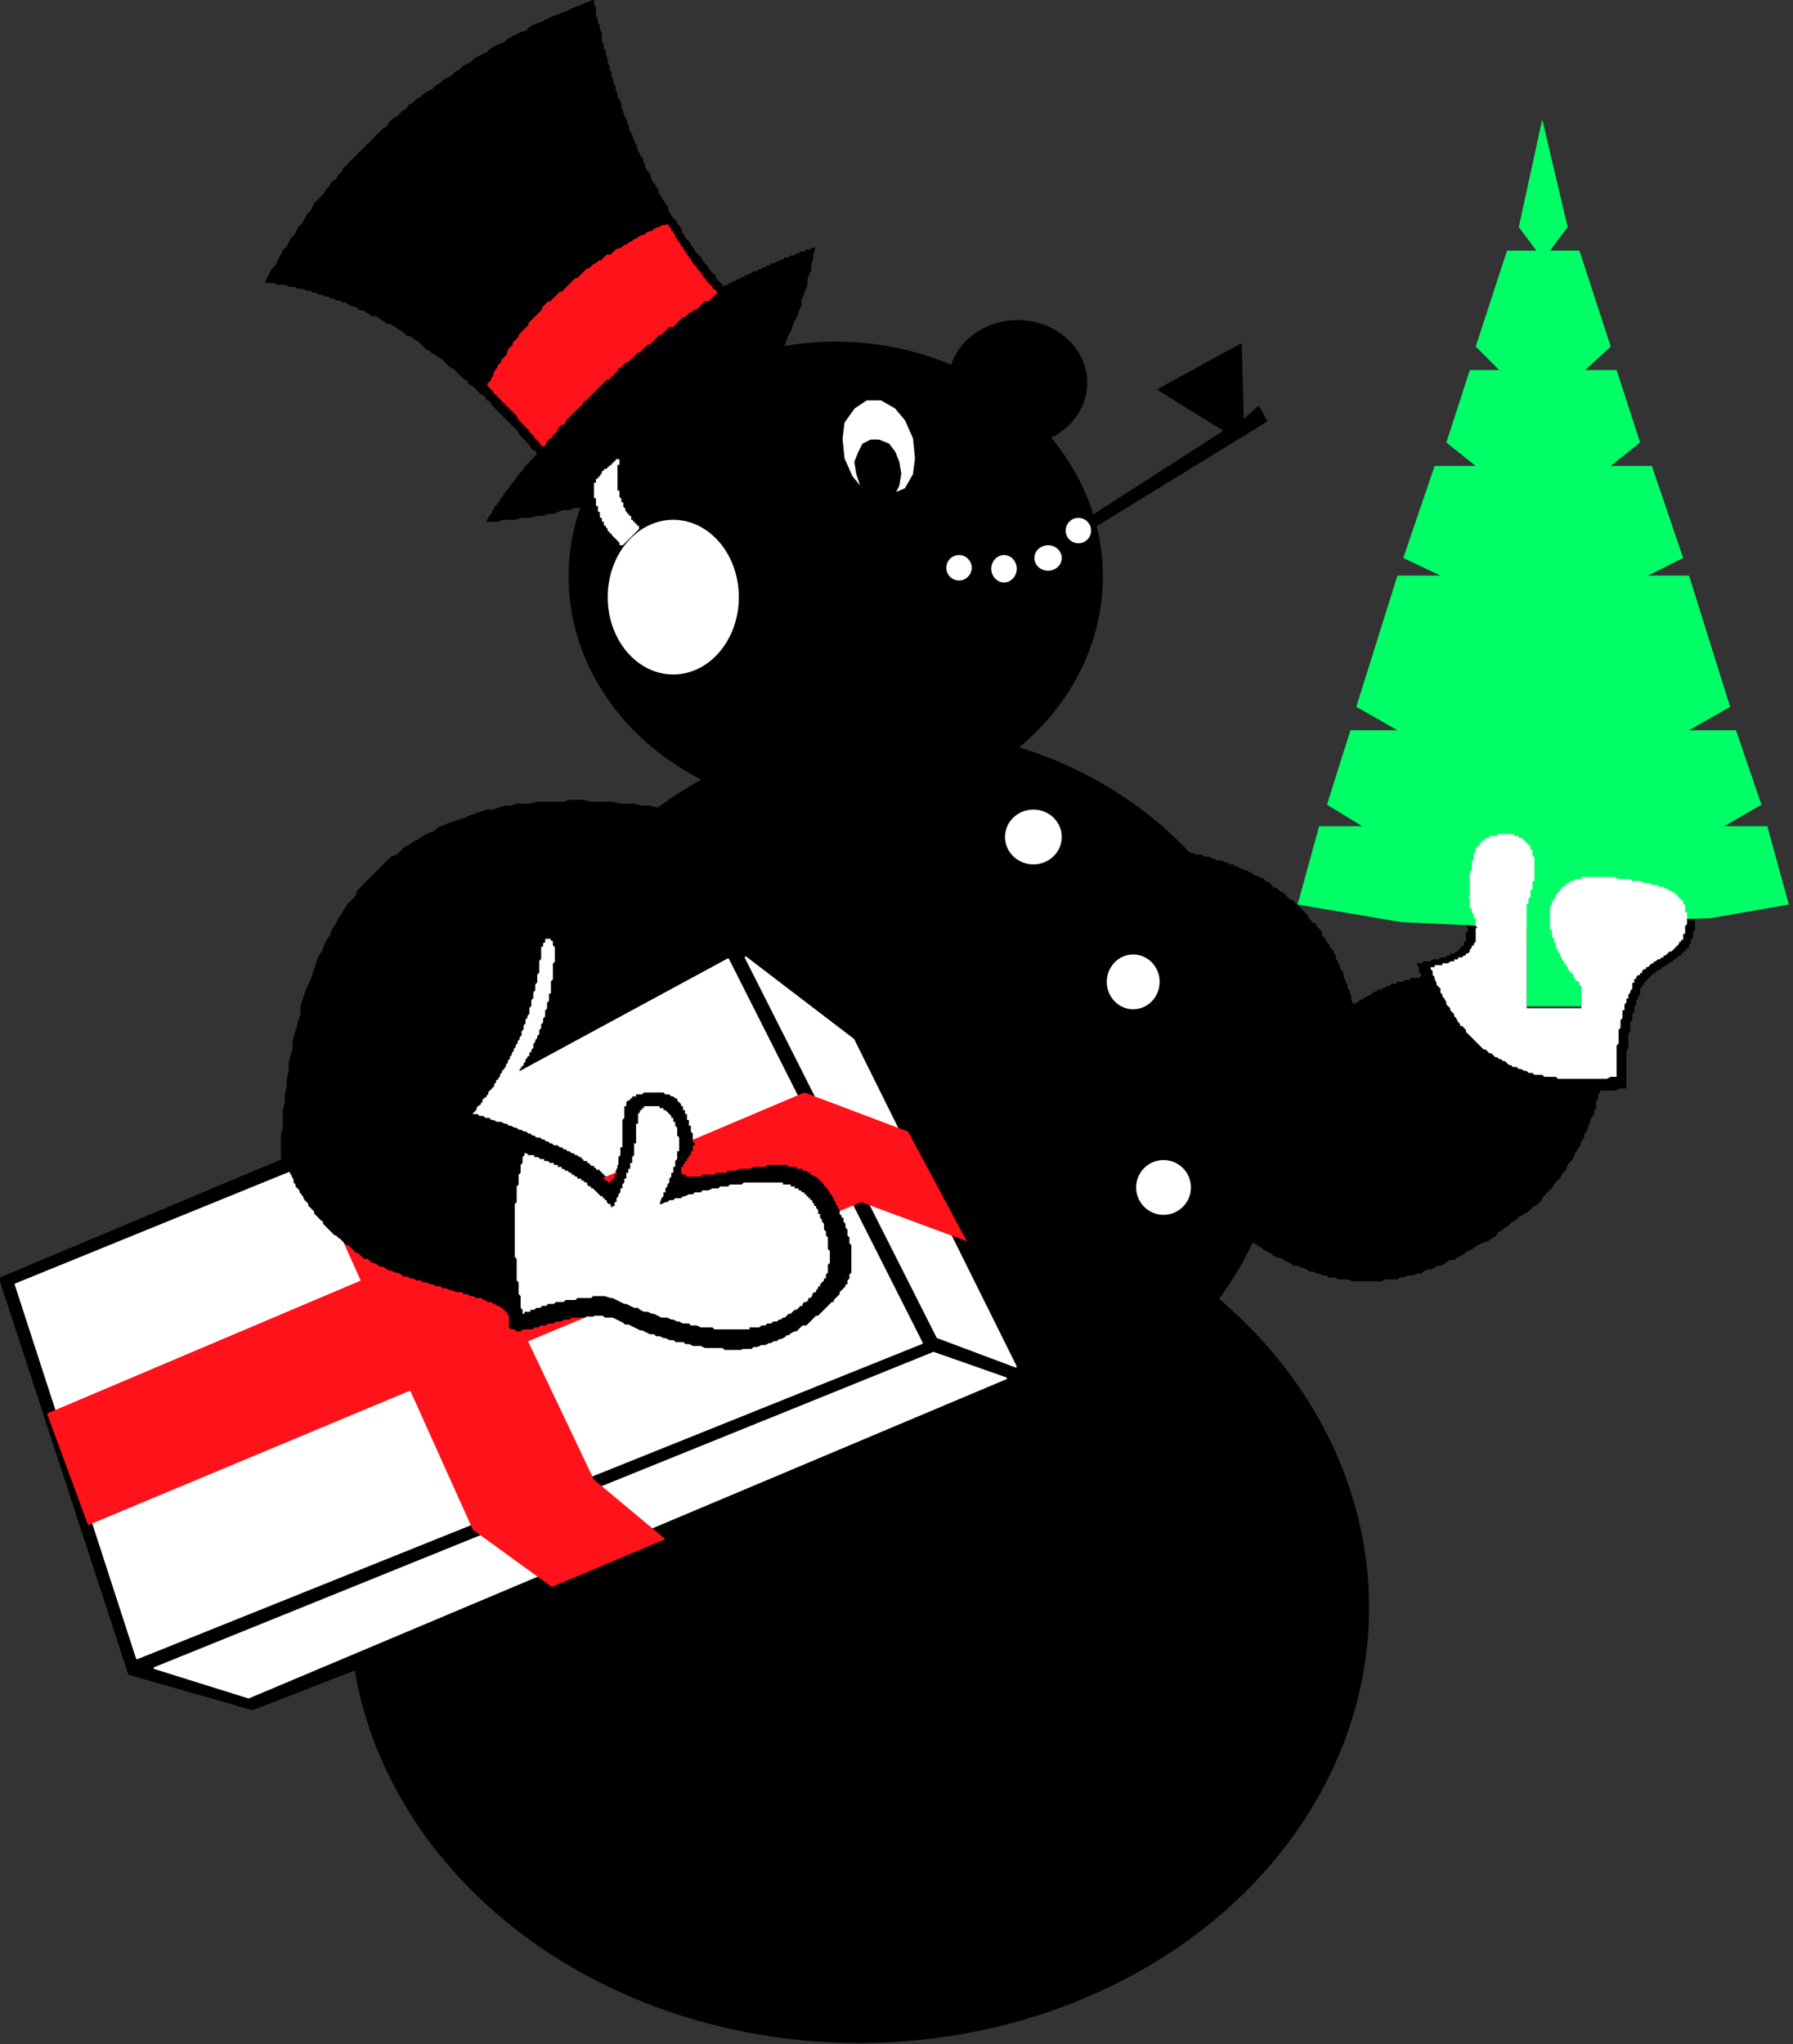
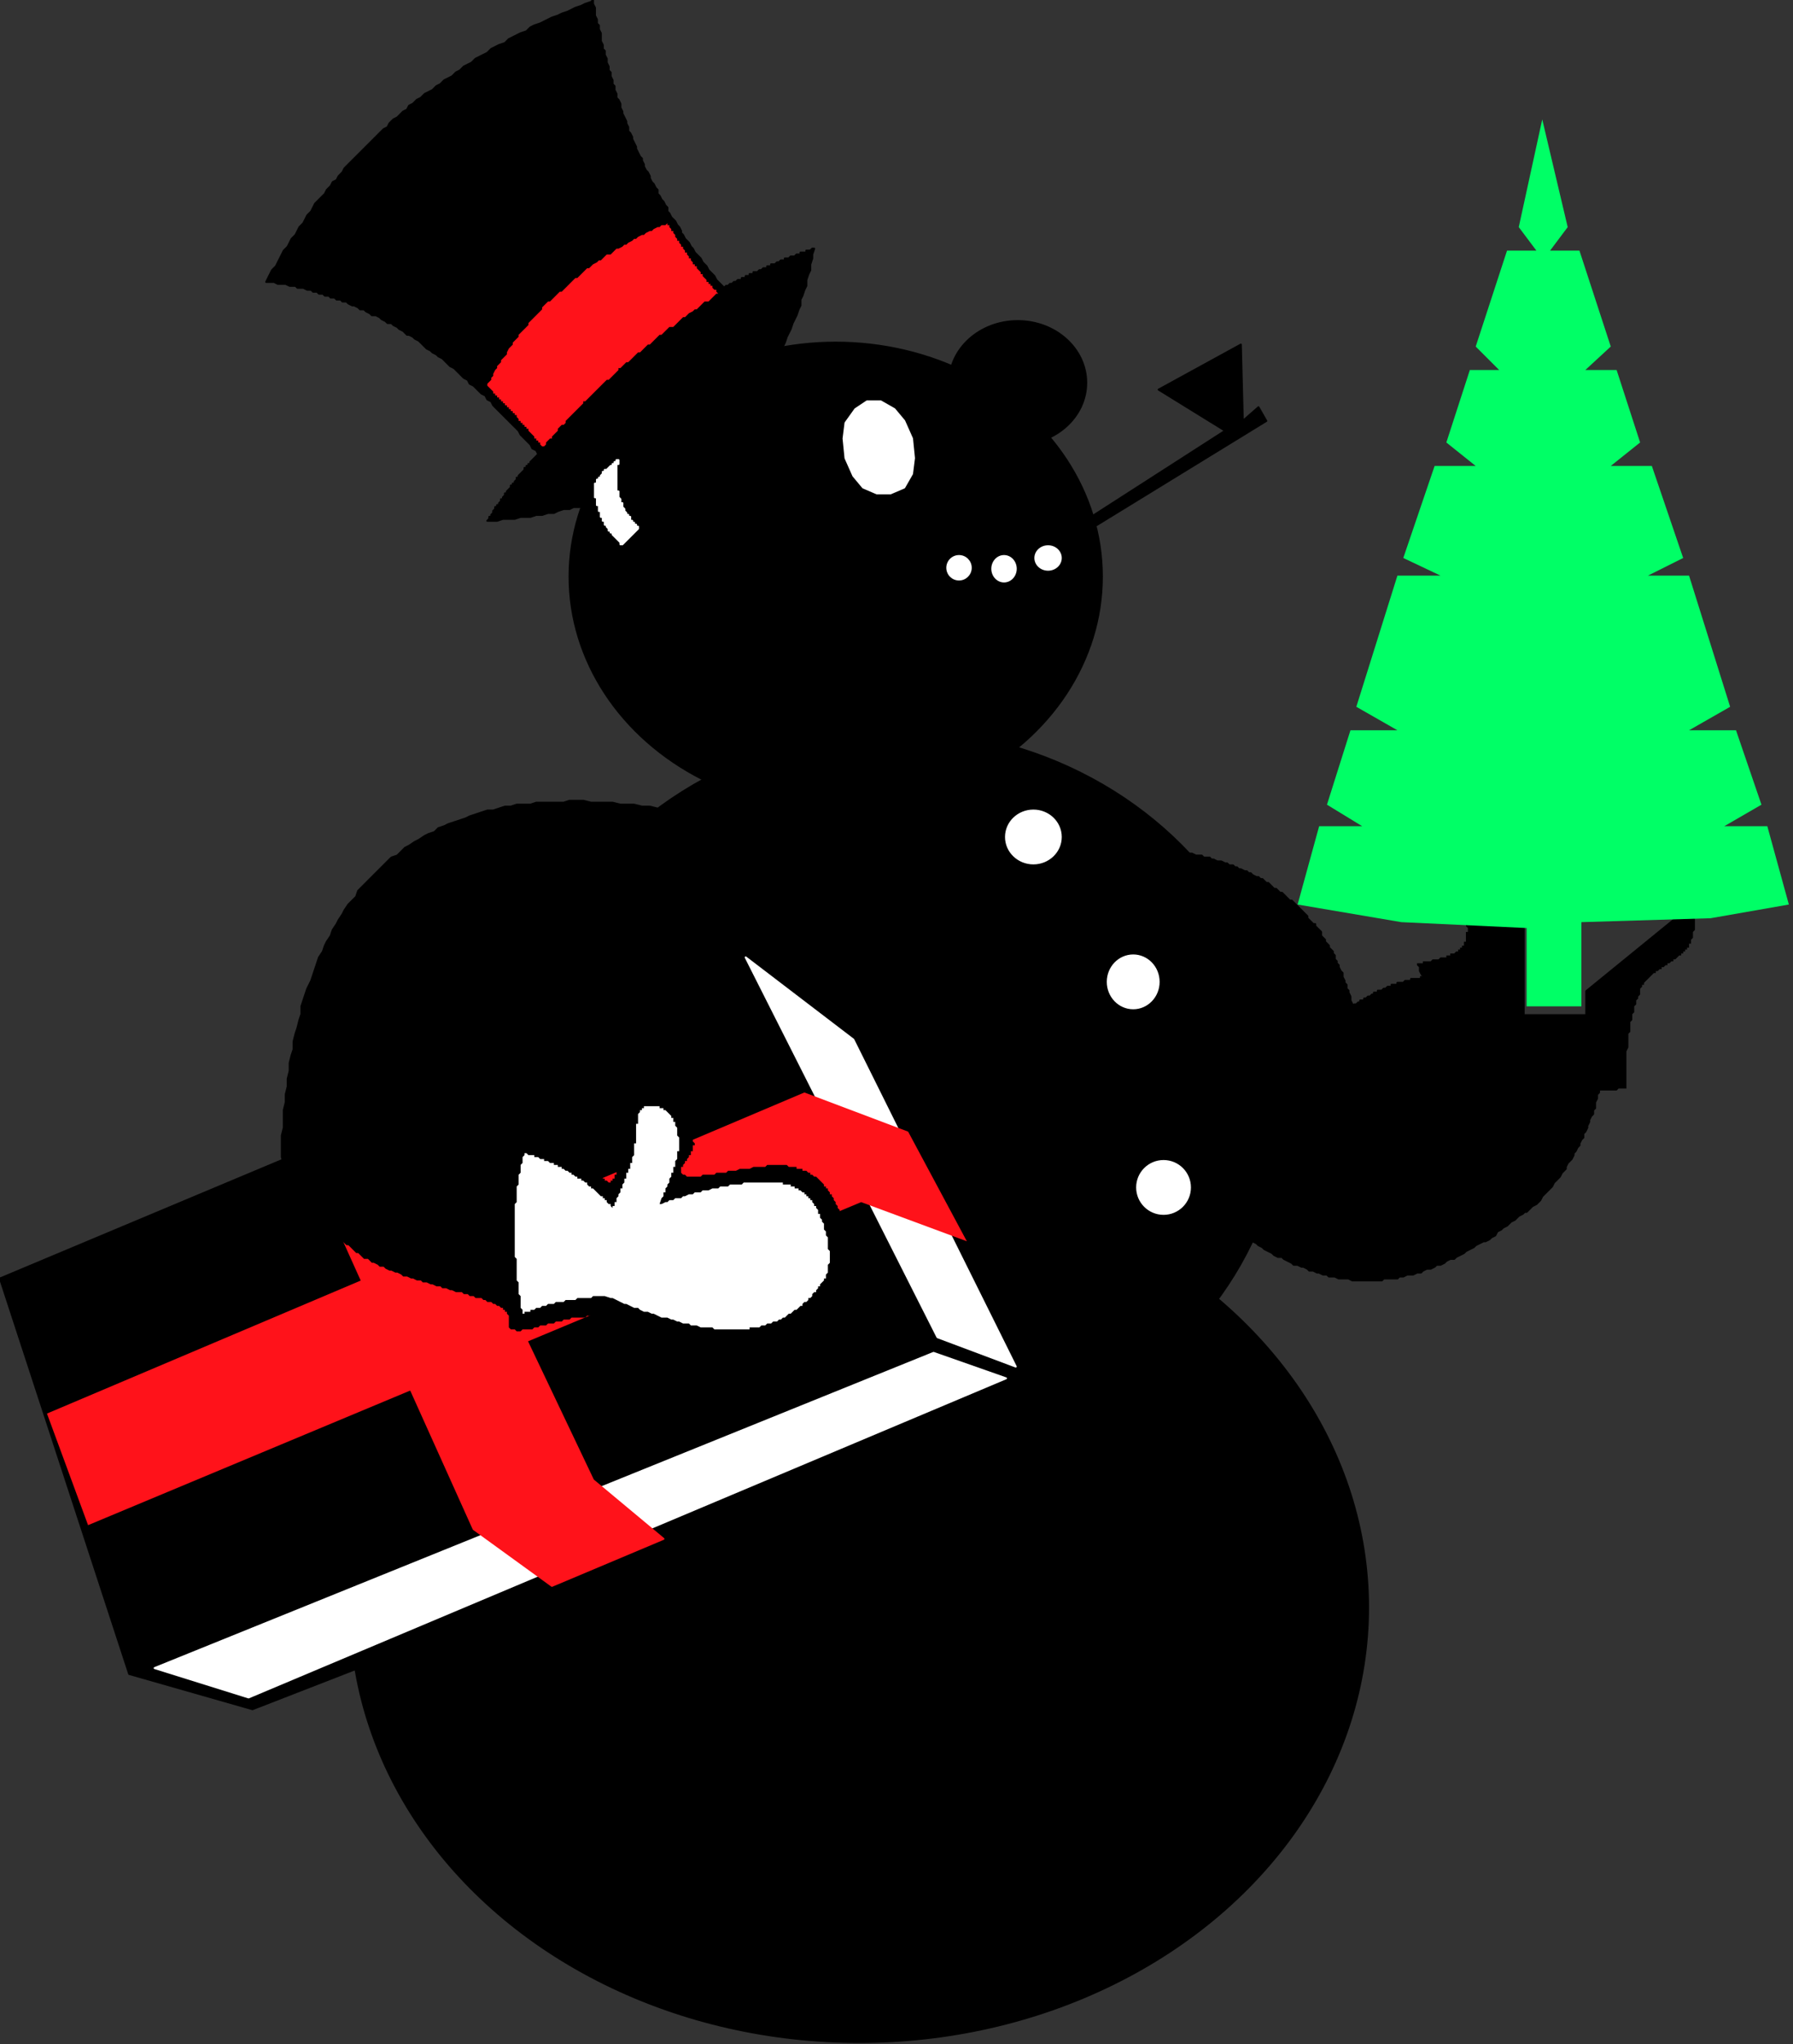
<svg xmlns="http://www.w3.org/2000/svg" xmlns:ns1="http://sodipodi.sourceforge.net/DTD/sodipodi-0.dtd" xmlns:ns2="http://www.inkscape.org/namespaces/inkscape" version="1.0" width="77.58mm" height="88.42mm" id="svg67" ns1:docname="XMAS032.WMF">
  <rect width="100%" height="100%" fill="#333333" stroke="none" />
  <ns1:namedview pagecolor="#ffffff" bordercolor="#666666" borderopacity="1" objecttolerance="10" gridtolerance="10" guidetolerance="10" ns2:pageopacity="0" ns2:pageshadow="2" ns2:window-width="640" ns2:window-height="480" id="namedview69" />
  <defs id="defs3">
    <pattern id="WMFhbasepattern" patternUnits="userSpaceOnUse" width="6" height="6" x="0" y="0" />
  </defs>
  <path style="fill:#000000;fill-rule:evenodd;fill-opacity:1;stroke:#000000;stroke-width:0.32px;stroke-linecap:round;stroke-linejoin:round;stroke-miterlimit:4;stroke-dasharray:none;stroke-opacity:1;" d="  M 58.572,272.696   L 41.288,279.417   L 21.124,273.656   L 0,209.003   L 85.457,173.155   L 131.546,239.409   L 58.892,272.375   L 58.572,272.696  z " id="path5" />
  <path style="fill:#000000;fill-rule:evenodd;fill-opacity:1;stroke:#000000;stroke-width:0.32px;stroke-linecap:round;stroke-linejoin:round;stroke-miterlimit:4;stroke-dasharray:none;stroke-opacity:1;" d="  M 47.369,193.319   L 95.379,168.994   L 107.541,132.187   L 106.261,131.867   L 104.981,131.867   L 103.701,131.547   L 101.46,131.547   L 100.18,131.227   L 96.659,131.227   L 95.379,130.907   L 93.138,130.907   L 92.178,131.227   L 87.697,131.227   L 86.737,131.547   L 84.497,131.547   L 83.537,131.867   L 82.576,131.867   L 80.656,132.507   L 79.696,132.507   L 77.775,133.147   L 76.815,133.467   L 76.175,133.787   L 74.255,134.427   L 73.294,134.747   L 72.654,135.067   L 71.694,135.388   L 71.054,136.028   L 70.094,136.348   L 69.454,136.668   L 68.494,137.308   L 67.853,137.628   L 66.893,138.268   L 66.253,138.588   L 64.973,139.868   L 64.013,140.189   L 62.732,141.469   L 62.412,141.789   L 61.132,143.069   L 59.852,144.349   L 58.572,145.63   L 58.252,146.59   L 56.971,147.87   L 56.331,148.83   L 56.011,149.47   L 55.371,150.431   L 55.051,151.071   L 54.411,152.031   L 54.091,152.991   L 53.451,153.951   L 53.131,154.591   L 52.81,155.552   L 52.17,156.512   L 51.53,158.432   L 50.89,160.353   L 50.25,161.633   L 49.61,163.553   L 49.29,164.513   L 49.29,165.794   L 48.97,166.754   L 48.65,168.034   L 48.33,168.994   L 48.009,170.275   L 48.009,171.555   L 47.689,172.515   L 47.369,173.795   L 47.369,175.076   L 47.049,176.356   L 47.049,177.636   L 46.729,178.916   L 46.729,180.197   L 46.409,181.477   L 46.409,184.358   L 46.089,185.638   L 46.089,189.159   L 47.369,193.319  z " id="path7" />
  <path style="fill:#000000;fill-rule:evenodd;fill-opacity:1;stroke:#000000;stroke-width:0.32px;stroke-linecap:round;stroke-linejoin:round;stroke-miterlimit:4;stroke-dasharray:none;stroke-opacity:1;" d="  M 201.64,200.681   L 202.28,201.001   L 202.6,201.321   L 203.24,201.961   L 203.88,202.281   L 204.2,202.601   L 205.481,203.241   L 205.801,203.561   L 206.441,203.882   L 206.761,204.202   L 208.041,204.842   L 208.361,205.162   L 209.001,205.482   L 209.641,205.482   L 209.962,205.802   L 211.242,206.442   L 211.562,206.762   L 212.202,206.762   L 212.842,207.082   L 213.162,207.082   L 213.802,207.402   L 214.122,207.722   L 214.762,207.722   L 215.403,208.042   L 215.723,208.042   L 216.363,208.362   L 217.003,208.362   L 217.323,208.682   L 218.283,208.682   L 218.923,209.003   L 220.524,209.003   L 221.164,209.323   L 225.965,209.323   L 226.285,209.003   L 228.525,209.003   L 228.845,208.682   L 229.485,208.682   L 230.125,208.362   L 231.086,208.362   L 231.726,208.042   L 232.366,208.042   L 232.686,207.722   L 233.326,207.402   L 233.966,207.402   L 234.606,207.082   L 234.926,206.762   L 235.567,206.762   L 236.207,206.442   L 236.527,206.122   L 237.167,205.802   L 237.807,205.802   L 238.127,205.482   L 239.407,204.842   L 239.727,204.522   L 241.008,203.882   L 241.328,203.561   L 242.608,202.921   L 242.928,202.921   L 243.568,202.601   L 243.888,202.281   L 244.528,201.961   L 244.848,201.321   L 245.489,201.001   L 245.809,200.681   L 246.449,200.361   L 247.089,199.721   L 247.729,199.401   L 248.369,198.76   L 249.009,198.44   L 249.329,198.12   L 249.649,198.12   L 250.289,197.48   L 250.61,197.16   L 251.25,196.84   L 251.89,196.2   L 252.21,195.56   L 252.85,194.92   L 253.49,194.28   L 253.81,193.959   L 254.13,193.319   L 254.77,192.679   L 255.09,192.359   L 255.41,191.719   L 256.051,191.079   L 256.051,190.759   L 256.371,190.119   L 257.011,189.479   L 257.331,188.838   L 257.331,188.518   L 257.651,188.198   L 257.971,187.558   L 258.291,187.238   L 258.291,186.918   L 258.611,186.278   L 258.931,185.958   L 258.931,185.318   L 259.251,184.998   L 259.571,184.358   L 259.571,184.037   L 259.891,183.397   L 259.891,183.077   L 260.211,182.437   L 260.531,182.117   L 260.531,181.477   L 260.852,181.157   L 260.852,180.197   L 261.172,179.557   L 261.172,178.916   L 261.492,178.596   L 261.492,178.276   L 233.326,159.713   L 232.366,159.713   L 232.366,160.033   L 230.766,160.033   L 230.766,160.353   L 229.805,160.353   L 229.485,160.673   L 228.525,160.673   L 228.525,160.993   L 227.565,160.993   L 227.565,161.313   L 226.925,161.313   L 226.605,161.633   L 226.285,161.633   L 225.965,161.953   L 225.325,161.953   L 225.325,162.273   L 224.684,162.273   L 224.684,162.593   L 224.364,162.593   L 224.044,162.913   L 223.724,162.913   L 223.404,163.233   L 223.084,163.233   L 223.084,163.553   L 222.444,163.553   L 222.444,163.873   L 222.124,163.873   L 221.804,164.193   L 221.484,164.193   L 221.484,164.513   L 221.164,164.513   L 221.164,164.193   L 220.844,163.553   L 220.844,162.913   L 220.524,162.273   L 220.524,161.953   L 220.204,161.633   L 220.204,160.993   L 219.883,160.673   L 219.883,160.353   L 219.563,159.713   L 219.563,159.072   L 219.243,158.752   L 218.923,158.112   L 218.923,157.792   L 218.603,157.472   L 218.603,157.152   L 218.283,156.832   L 218.283,156.192   L 217.963,155.872   L 217.963,155.552   L 217.323,154.912   L 217.323,154.591   L 216.683,153.951   L 216.683,153.631   L 216.043,152.991   L 216.043,152.351   L 215.403,151.711   L 215.083,151.391   L 215.083,151.071   L 214.762,151.071   L 214.122,150.431   L 213.802,150.111   L 213.802,149.791   L 213.162,149.15   L 212.522,148.51   L 211.882,147.87   L 211.242,147.23   L 210.922,147.23   L 210.282,146.59   L 209.641,145.95   L 209.321,145.95   L 208.681,145.31   L 208.361,145.31   L 207.721,144.669   L 207.401,144.349   L 207.081,144.349   L 206.441,143.709   L 206.121,143.709   L 205.801,143.389   L 205.481,143.389   L 204.84,143.069   L 204.52,142.749   L 204.2,142.749   L 203.88,142.429   L 203.56,142.429   L 202.92,142.109   L 202.6,142.109   L 202.28,141.789   L 201.96,141.789   L 201.64,141.469   L 201,141.469   L 200.68,141.149   L 200.36,141.149   L 199.719,140.829   L 199.079,140.829   L 198.439,140.509   L 198.119,140.509   L 197.799,140.189   L 196.839,140.189   L 196.519,139.868   L 195.559,139.868   L 194.919,139.548   L 194.278,139.548   L 201.64,200.681  z " id="path9" />
  <path style="fill:#000000;fill-rule:evenodd;fill-opacity:1;stroke:none;" d="  M 276.535,147.87   L 276.535,148.19   L 276.855,148.51   L 276.855,149.47   L 277.175,149.791   L 277.175,152.031   L 276.855,152.351   L 276.855,153.311   L 276.535,153.631   L 276.535,154.271   L 276.215,154.271   L 276.215,154.912   L 275.895,154.912   L 275.895,155.232   L 275.574,155.232   L 275.574,155.552   L 275.254,155.552   L 275.254,155.872   L 274.934,155.872   L 274.934,156.192   L 274.614,156.192   L 273.974,156.832   L 273.654,156.832   L 273.654,157.152   L 273.334,157.152   L 273.014,157.472   L 272.694,157.472   L 272.694,157.792   L 272.374,157.792   L 272.054,158.112   L 271.734,158.112   L 271.734,158.432   L 271.414,158.432   L 271.094,158.752   L 270.774,158.752   L 270.774,159.072   L 270.453,159.072   L 269.813,159.713   L 269.173,160.353   L 268.853,160.673   L 268.853,160.993   L 268.533,160.993   L 268.533,161.313   L 268.213,161.633   L 268.213,162.593   L 267.893,162.913   L 267.893,163.233   L 267.573,163.553   L 267.573,164.193   L 267.253,164.513   L 267.253,165.474   L 266.933,165.794   L 266.933,166.754   L 266.613,167.074   L 266.613,168.674   L 266.293,168.994   L 266.293,171.235   L 265.973,171.875   L 265.973,177.956   L 264.692,177.956   L 264.372,178.276   L 261.172,178.276   L 260.531,178.596   L 257.331,178.596   L 257.011,178.276   L 254.13,178.276   L 253.49,177.956   L 252.21,177.956   L 251.89,177.636   L 250.93,177.636   L 250.289,177.316   L 249.969,177.316   L 249.649,176.996   L 248.689,176.996   L 248.369,176.676   L 248.049,176.676   L 247.409,176.356   L 247.089,176.356   L 246.449,175.716   L 245.809,175.716   L 245.489,175.396   L 245.168,175.396   L 244.528,174.756   L 244.208,174.756   L 243.888,174.436   L 243.568,174.436   L 242.928,173.795   L 242.288,173.475   L 241.968,173.475   L 241.328,172.835   L 240.688,172.195   L 240.047,171.555   L 239.407,170.915   L 238.767,170.275   L 238.127,169.635   L 238.127,169.314   L 237.487,168.674   L 236.847,168.034   L 236.527,167.714   L 236.207,167.074   L 236.207,166.754   L 235.567,166.114   L 235.246,165.794   L 235.246,165.154   L 234.606,164.513   L 234.286,163.873   L 234.286,163.553   L 233.966,162.913   L 233.646,162.593   L 233.646,162.273   L 233.326,161.633   L 233.006,161.313   L 233.006,160.673   L 232.686,160.353   L 232.686,159.713   L 232.366,159.392   L 232.046,158.752   L 232.046,158.112   L 231.726,157.792   L 231.726,157.472   L 232.686,157.472   L 232.686,157.152   L 233.966,157.152   L 234.286,156.832   L 235.246,156.832   L 235.567,156.512   L 236.527,156.512   L 236.527,156.192   L 237.167,156.192   L 237.167,155.872   L 237.807,155.872   L 238.127,155.552   L 238.447,155.552   L 238.447,155.232   L 238.767,155.232   L 238.767,154.912   L 239.087,154.912   L 239.087,154.591   L 239.407,154.591   L 239.407,153.951   L 239.727,153.951   L 239.727,152.351   L 240.047,152.351   L 240.047,151.711   L 239.727,151.391   L 239.727,150.111   L 239.407,150.111   L 239.407,149.15   L 239.087,149.15   L 239.087,148.51   L 238.767,148.19   L 238.767,146.59   L 238.447,146.27   L 238.767,146.27   L 238.767,141.469   L 239.087,141.469   L 239.087,139.868   L 239.407,139.548   L 239.407,138.588   L 239.727,138.588   L 239.727,137.948   L 240.047,137.948   L 240.047,137.628   L 240.368,137.628   L 240.368,136.988   L 240.688,136.988   L 241.008,136.668   L 241.328,136.668   L 241.328,136.348   L 241.968,136.348   L 241.968,136.028   L 242.928,136.028   L 242.928,135.708   L 244.528,135.708   L 244.528,135.388   L 246.769,135.388   L 247.089,135.708   L 247.729,135.708   L 248.049,136.028   L 248.369,136.028   L 248.369,136.348   L 248.689,136.348   L 249.329,136.988   L 249.649,137.308   L 249.649,137.628   L 249.969,137.628   L 249.969,138.268   L 250.289,138.268   L 250.289,139.228   L 250.61,139.548   L 250.61,144.029   L 250.289,144.029   L 250.289,145.31   L 249.969,145.63   L 249.969,146.59   L 249.649,146.59   L 249.649,147.55   L 249.329,147.87   L 249.329,148.19   L 249.329,165.794   L 259.251,165.794   L 259.251,161.953   L 276.535,147.87  z " id="path11" />
  <ellipse style="fill:#000000;fill-rule:evenodd;fill-opacity:1;stroke:#000000;stroke-width:0.32px;stroke-linecap:round;stroke-linejoin:round;stroke-miterlimit:4;stroke-dasharray:none;stroke-opacity:1;" cx="140.508" cy="262.774" rx="83.216" ry="71.054" id="ellipse13" />
  <ellipse style="fill:#000000;fill-rule:evenodd;fill-opacity:1;stroke:#000000;stroke-width:0.32px;stroke-linecap:round;stroke-linejoin:round;stroke-miterlimit:4;stroke-dasharray:none;stroke-opacity:1;" cx="146.909" cy="178.756" rx="63.373" ry="59.372" id="ellipse15" />
  <ellipse style="fill:#000000;fill-rule:evenodd;fill-opacity:1;stroke:#000000;stroke-width:0.32px;stroke-linecap:round;stroke-linejoin:round;stroke-miterlimit:4;stroke-dasharray:none;stroke-opacity:1;" cx="136.667" cy="94.259" rx="43.529" ry="38.248" id="ellipse17" />
  <ellipse style="fill:#000000;fill-rule:evenodd;fill-opacity:1;stroke:#000000;stroke-width:0.32px;stroke-linecap:round;stroke-linejoin:round;stroke-miterlimit:4;stroke-dasharray:none;stroke-opacity:1;" cx="166.433" cy="62.573" rx="11.202" ry="10.082" id="ellipse19" />
  <path style="fill:#000000;fill-rule:evenodd;fill-opacity:1;stroke:#000000;stroke-width:0.32px;stroke-linecap:round;stroke-linejoin:round;stroke-miterlimit:4;stroke-dasharray:none;stroke-opacity:1;" d="  M 133.146,40.648   L 132.826,41.608   L 132.826,42.249   L 132.506,43.209   L 132.506,44.169   L 132.186,44.809   L 131.866,45.769   L 131.866,46.73   L 131.546,47.37   L 131.226,48.33   L 130.906,48.97   L 130.906,49.93   L 130.586,50.57   L 130.266,51.53   L 129.626,52.811   L 129.306,53.771   L 128.665,55.051   L 128.345,56.011   L 127.705,57.292   L 127.065,58.572   L 126.745,59.212   L 126.105,60.172   L 125.465,61.453   L 125.145,62.093   L 124.505,62.733   L 124.185,63.373   L 123.864,63.693   L 123.224,64.333   L 122.904,64.973   L 122.264,65.613   L 121.944,66.253   L 121.304,66.894   L 120.984,67.534   L 120.344,67.854   L 120.024,68.494   L 119.384,69.134   L 119.064,69.454   L 117.783,70.734   L 117.143,71.054   L 116.823,71.695   L 116.183,72.015   L 115.863,72.335   L 115.223,72.655   L 114.583,73.295   L 113.943,73.615   L 113.622,74.255   L 112.342,74.895   L 111.702,75.535   L 110.422,76.176   L 109.782,76.816   L 108.501,77.456   L 107.541,77.776   L 106.261,78.416   L 104.981,79.056   L 104.021,79.376   L 102.74,80.016   L 101.78,80.336   L 100.5,80.976   L 99.54,81.297   L 98.9,81.617   L 97.939,81.937   L 97.299,81.937   L 96.339,82.257   L 95.699,82.577   L 94.739,82.897   L 93.779,82.897   L 93.138,83.217   L 92.178,83.217   L 91.218,83.537   L 90.578,83.857   L 89.618,83.857   L 88.658,84.177   L 87.697,84.177   L 86.737,84.497   L 85.137,84.497   L 84.177,84.817   L 82.256,84.817   L 81.296,85.137   L 79.696,85.137   L 80.016,84.817   L 80.016,84.497   L 80.336,84.497   L 80.336,84.177   L 80.656,83.857   L 80.656,83.537   L 80.976,83.217   L 80.976,82.897   L 81.296,82.897   L 81.296,82.577   L 81.616,82.577   L 81.616,82.257   L 81.936,81.937   L 81.936,81.617   L 82.256,81.617   L 82.256,81.297   L 82.576,80.976   L 82.576,80.656   L 82.896,80.656   L 82.896,80.336   L 83.537,79.696   L 83.537,79.376   L 83.857,79.376   L 83.857,79.056   L 84.177,79.056   L 84.177,78.736   L 84.497,78.416   L 84.497,78.096   L 84.817,78.096   L 84.817,77.776   L 85.457,77.136   L 85.777,76.816   L 85.777,76.496   L 86.097,76.496   L 86.097,76.176   L 86.417,76.176   L 86.417,75.855   L 86.737,75.855   L 86.737,75.535   L 87.377,74.895   L 88.017,74.255   L 87.697,73.615   L 87.057,73.295   L 86.737,72.655   L 86.097,72.015   L 85.777,71.695   L 85.137,71.054   L 84.817,70.414   L 84.497,70.094   L 83.857,69.454   L 83.537,69.134   L 82.896,68.494   L 82.576,68.174   L 81.936,67.534   L 81.616,67.214   L 80.976,66.574   L 80.656,66.253   L 80.336,65.613   L 79.696,65.293   L 79.376,64.653   L 78.736,64.333   L 78.415,64.013   L 77.775,63.373   L 77.455,63.053   L 76.815,62.733   L 76.495,62.093   L 75.855,61.773   L 75.535,61.453   L 74.895,60.812   L 74.255,60.172   L 73.615,59.852   L 73.294,59.532   L 72.654,58.892   L 72.334,58.572   L 71.694,58.252   L 71.374,57.932   L 70.734,57.612   L 70.414,57.292   L 69.774,56.972   L 69.454,56.652   L 68.814,56.011   L 68.494,55.691   L 67.853,55.371   L 67.533,55.051   L 66.893,54.731   L 66.573,54.731   L 65.933,54.091   L 65.293,53.771   L 64.973,53.451   L 64.333,53.131   L 64.013,52.811   L 63.373,52.811   L 63.052,52.491   L 62.412,52.171   L 62.092,51.851   L 61.452,51.53   L 60.812,51.53   L 60.492,51.21   L 59.852,50.89   L 59.532,50.57   L 58.892,50.57   L 58.572,50.25   L 57.931,49.93   L 57.611,49.93   L 56.971,49.61   L 56.651,49.29   L 56.011,49.29   L 55.691,48.97   L 55.051,48.97   L 54.731,48.65   L 54.091,48.65   L 53.771,48.33   L 53.131,48.33   L 52.81,48.01   L 52.17,48.01   L 51.85,47.69   L 51.21,47.69   L 50.89,47.37   L 50.25,47.37   L 49.61,47.05   L 48.65,47.05   L 48.33,46.73   L 47.369,46.73   L 46.729,46.409   L 45.449,46.409   L 44.809,46.089   L 43.529,46.089   L 44.169,44.809   L 44.489,44.169   L 45.129,43.529   L 45.769,42.249   L 46.409,40.968   L 47.049,40.328   L 47.689,39.048   L 48.33,38.408   L 48.97,37.128   L 49.61,36.487   L 50.25,35.207   L 50.89,34.567   L 51.53,33.287   L 52.17,32.647   L 52.49,32.327   L 53.131,31.686   L 53.451,31.046   L 54.091,30.406   L 54.411,29.766   L 55.051,29.446   L 55.371,28.806   L 56.011,28.166   L 56.331,27.526   L 56.971,26.885   L 57.291,26.565   L 58.572,25.285   L 58.892,24.965   L 60.172,23.685   L 60.492,23.365   L 61.772,22.084   L 62.092,21.764   L 62.732,21.124   L 63.373,20.804   L 63.693,20.164   L 64.333,19.524   L 64.973,19.204   L 65.293,18.884   L 65.933,18.244   L 66.573,17.924   L 66.893,17.284   L 67.533,16.963   L 68.173,16.323   L 68.814,16.003   L 69.454,15.363   L 70.734,14.723   L 71.374,14.083   L 72.014,13.763   L 72.654,13.123   L 73.935,12.483   L 74.575,11.842   L 75.215,11.522   L 75.855,10.882   L 77.135,10.242   L 77.775,9.602   L 79.056,8.962   L 79.696,8.642   L 80.336,8.002   L 81.616,7.361   L 82.576,7.041   L 83.216,6.401   L 84.497,5.761   L 85.137,5.441   L 86.097,5.121   L 86.737,4.481   L 87.377,4.161   L 88.337,3.841   L 89.618,3.201   L 90.258,2.881   L 91.218,2.561   L 91.858,2.24   L 92.818,1.92   L 94.099,1.28   L 95.059,0.96   L 95.699,0.64   L 96.659,0.32   L 96.979,0   L 96.979,0.64   L 97.299,1.28   L 97.299,2.561   L 97.619,3.201   L 97.619,3.841   L 97.939,4.161   L 97.939,4.801   L 98.259,5.441   L 98.259,6.721   L 98.579,7.361   L 98.579,8.002   L 98.9,8.322   L 98.9,8.962   L 99.22,9.602   L 99.22,10.242   L 99.54,10.882   L 99.54,11.522   L 99.86,11.842   L 99.86,12.483   L 100.18,13.123   L 100.18,13.763   L 100.5,14.083   L 100.5,14.723   L 100.82,15.363   L 100.82,16.003   L 101.14,16.323   L 101.46,16.963   L 101.46,17.604   L 101.78,18.244   L 101.78,18.564   L 102.42,19.844   L 102.42,20.164   L 102.74,20.804   L 102.74,21.444   L 103.06,21.764   L 103.38,22.405   L 103.38,22.725   L 104.021,24.005   L 104.021,24.325   L 104.661,25.605   L 104.981,25.925   L 104.981,26.245   L 105.301,26.885   L 105.301,27.206   L 105.621,27.846   L 105.941,28.166   L 106.261,28.806   L 106.261,29.126   L 106.581,29.766   L 106.901,30.086   L 107.221,30.726   L 107.541,31.046   L 107.541,31.686   L 107.861,32.007   L 108.181,32.647   L 108.501,32.967   L 108.822,33.607   L 109.142,33.927   L 109.142,34.567   L 109.462,34.887   L 109.782,35.527   L 110.422,36.167   L 110.742,36.807   L 111.062,37.128   L 111.382,37.768   L 111.382,38.088   L 111.702,38.408   L 112.022,39.048   L 112.662,39.688   L 112.982,40.328   L 113.302,40.648   L 113.622,41.288   L 114.263,41.929   L 114.583,42.249   L 114.903,42.889   L 115.543,43.529   L 115.863,44.169   L 116.503,44.809   L 116.823,45.129   L 117.143,45.769   L 117.783,46.409   L 118.423,47.05   L 118.743,46.73   L 119.064,46.73   L 119.384,46.409   L 119.704,46.409   L 120.024,46.089   L 120.344,46.089   L 120.664,45.769   L 121.304,45.769   L 121.304,45.449   L 121.944,45.449   L 121.944,45.129   L 122.584,45.129   L 122.584,44.809   L 123.224,44.809   L 123.224,44.489   L 123.864,44.489   L 124.185,44.169   L 124.505,44.169   L 124.825,43.849   L 125.465,43.849   L 125.465,43.529   L 126.105,43.529   L 126.105,43.209   L 126.745,43.209   L 127.065,42.889   L 127.385,42.889   L 127.705,42.569   L 128.345,42.569   L 128.345,42.249   L 128.986,42.249   L 129.306,41.929   L 129.946,41.929   L 130.266,41.608   L 130.906,41.608   L 130.906,41.288   L 131.866,41.288   L 131.866,40.968   L 132.506,40.968   L 132.826,40.648   L 133.146,40.648  z " id="path21" />
  <path style="fill:#ff121a;fill-rule:evenodd;fill-opacity:1;stroke:none;" d="  M 88.978,72.975   L 89.298,72.655   L 89.298,72.335   L 89.938,71.695   L 90.258,71.695   L 90.258,71.375   L 90.898,70.734   L 91.218,70.414   L 91.218,70.094   L 91.858,69.454   L 92.178,69.454   L 92.498,69.134   L 92.498,68.814   L 93.138,68.174   L 93.779,67.534   L 94.419,66.894   L 95.059,66.253   L 95.379,65.933   L 95.379,65.613   L 95.699,65.613   L 96.339,64.973   L 96.979,64.333   L 97.619,63.693   L 98.259,63.053   L 98.9,62.413   L 99.22,62.093   L 99.54,62.093   L 100.18,61.453   L 100.82,60.812   L 101.14,60.492   L 101.14,60.172   L 101.46,60.172   L 102.1,59.532   L 102.42,59.212   L 102.74,59.212   L 103.38,58.572   L 104.021,57.932   L 104.341,57.612   L 104.661,57.612   L 105.301,56.972   L 105.941,56.331   L 106.261,56.331   L 106.901,55.691   L 107.541,55.051   L 107.861,54.731   L 108.181,54.731   L 108.822,54.091   L 109.462,53.451   L 110.102,53.451   L 110.742,52.811   L 111.382,52.171   L 111.702,51.851   L 112.022,51.851   L 112.662,51.21   L 113.302,50.89   L 113.622,50.57   L 113.943,50.57   L 114.583,49.93   L 115.223,49.29   L 115.863,49.29   L 116.503,48.65   L 117.143,48.01   L 117.463,48.01   L 117.143,47.69   L 117.143,47.37   L 116.823,47.37   L 116.503,47.05   L 116.503,46.73   L 116.183,46.73   L 116.183,46.409   L 115.863,46.409   L 115.863,46.089   L 115.543,46.089   L 115.543,45.769   L 114.903,45.129   L 114.903,44.809   L 114.583,44.809   L 114.583,44.489   L 113.943,43.849   L 113.943,43.529   L 113.622,43.529   L 113.622,43.209   L 113.302,43.209   L 113.302,42.889   L 112.982,42.569   L 112.982,42.249   L 112.662,42.249   L 112.662,41.929   L 112.342,41.608   L 112.342,41.288   L 112.022,41.288   L 112.022,40.968   L 111.702,40.648   L 111.702,40.328   L 111.382,40.328   L 111.382,40.008   L 111.062,39.688   L 111.062,39.368   L 110.742,39.368   L 110.742,39.048   L 110.422,38.728   L 110.422,38.408   L 110.102,38.088   L 110.102,37.768   L 109.782,37.768   L 109.782,37.448   L 109.462,37.128   L 109.462,36.807   L 109.142,36.807   L 109.142,36.487   L 108.822,36.807   L 108.181,36.807   L 107.861,37.128   L 107.541,37.128   L 106.901,37.448   L 106.581,37.768   L 106.261,37.768   L 105.621,38.088   L 105.301,38.408   L 104.981,38.408   L 104.341,38.728   L 104.021,39.048   L 103.701,39.048   L 103.38,39.368   L 102.74,39.688   L 102.42,40.008   L 102.1,40.008   L 101.78,40.328   L 101.14,40.648   L 100.82,40.648   L 100.18,41.288   L 99.86,41.608   L 99.22,41.608   L 98.579,42.249   L 98.259,42.569   L 97.939,42.569   L 97.619,42.889   L 96.979,43.209   L 96.339,43.849   L 96.019,43.849   L 95.379,44.489   L 94.739,45.129   L 94.419,45.449   L 94.099,45.449   L 93.458,46.089   L 92.818,46.73   L 92.178,47.37   L 91.858,47.69   L 91.538,47.69   L 90.898,48.33   L 90.258,48.97   L 89.938,49.29   L 89.618,49.29   L 88.978,49.93   L 88.658,50.25   L 88.658,50.57   L 88.017,51.21   L 87.377,51.851   L 86.737,52.491   L 86.417,52.811   L 86.417,53.131   L 85.777,53.771   L 85.137,54.411   L 84.817,54.731   L 84.817,55.051   L 84.177,55.691   L 83.857,56.011   L 83.857,56.331   L 83.216,56.972   L 82.896,57.612   L 82.896,57.932   L 82.256,58.572   L 81.936,58.892   L 81.936,59.212   L 81.296,59.852   L 81.296,60.172   L 80.976,60.492   L 80.656,61.132   L 80.656,61.453   L 80.336,61.773   L 80.336,62.093   L 79.696,62.733   L 79.696,63.053   L 80.336,63.693   L 80.656,64.013   L 80.656,64.333   L 80.976,64.333   L 80.976,64.653   L 81.296,64.653   L 81.296,64.973   L 81.616,64.973   L 81.616,65.293   L 81.936,65.293   L 81.936,65.613   L 82.256,65.613   L 82.256,65.933   L 82.576,65.933   L 82.576,66.253   L 82.896,66.253   L 82.896,66.574   L 83.216,66.574   L 83.216,66.894   L 83.537,66.894   L 83.537,67.214   L 83.857,67.214   L 83.857,67.534   L 84.177,67.534   L 84.177,67.854   L 84.497,67.854   L 84.497,68.174   L 84.817,68.494   L 84.817,68.814   L 85.137,68.814   L 85.137,69.134   L 85.457,69.134   L 85.457,69.454   L 85.777,69.454   L 85.777,69.774   L 86.097,69.774   L 86.097,70.094   L 86.417,70.094   L 86.417,70.414   L 87.057,71.054   L 87.377,71.375   L 87.377,71.695   L 87.697,71.695   L 87.697,72.015   L 88.017,72.015   L 88.017,72.335   L 88.337,72.335   L 88.337,72.655   L 88.658,72.975   L 88.978,72.975  z " id="path23" />
  <path style="fill:#ffffff;fill-rule:evenodd;fill-opacity:1;stroke:#ffffff;stroke-width:0.32px;stroke-linecap:round;stroke-linejoin:round;stroke-miterlimit:4;stroke-dasharray:none;stroke-opacity:1;" d="  M 138.267,74.895   L 139.548,77.776   L 141.148,79.696   L 143.388,80.656   L 145.629,80.656   L 147.869,79.696   L 149.149,77.456   L 149.47,74.895   L 149.149,71.695   L 147.869,68.814   L 146.269,66.894   L 144.028,65.613   L 141.788,65.613   L 139.868,66.894   L 138.267,69.134   L 137.947,71.695   L 138.267,74.895  z " id="path25" />
-   <path style="fill:#000000;fill-rule:evenodd;fill-opacity:1;stroke:#000000;stroke-width:0.32px;stroke-linecap:round;stroke-linejoin:round;stroke-miterlimit:4;stroke-dasharray:none;stroke-opacity:1;" d="  M 140.188,77.456   L 140.828,79.376   L 142.108,80.656   L 143.388,81.297   L 144.989,81.297   L 146.269,80.656   L 146.909,79.376   L 147.229,77.456   L 146.909,75.535   L 146.269,73.935   L 145.309,72.655   L 143.708,72.015   L 142.428,72.015   L 141.148,72.655   L 140.508,73.935   L 139.868,75.535   L 140.188,77.456  z " id="path27" />
  <path style="fill:#000000;fill-rule:evenodd;fill-opacity:1;stroke:#000000;stroke-width:0.32px;stroke-linecap:round;stroke-linejoin:round;stroke-miterlimit:4;stroke-dasharray:none;stroke-opacity:1;" d="  M 177.955,84.817   L 200.36,70.414   L 189.477,63.693   L 202.92,56.331   L 203.24,68.814   L 205.801,66.574   L 207.081,68.814   L 178.915,86.098   L 177.955,84.817  z " id="path29" />
  <ellipse style="fill:#ffffff;fill-rule:evenodd;fill-opacity:1;stroke:#ffffff;stroke-width:0.32px;stroke-linecap:round;stroke-linejoin:round;stroke-miterlimit:4;stroke-dasharray:none;stroke-opacity:1;" cx="156.831" cy="92.819" rx="1.92" ry="1.92" id="ellipse31" />
  <ellipse style="fill:#ffffff;fill-rule:evenodd;fill-opacity:1;stroke:#ffffff;stroke-width:0.32px;stroke-linecap:round;stroke-linejoin:round;stroke-miterlimit:4;stroke-dasharray:none;stroke-opacity:1;" cx="164.192" cy="92.979" rx="1.92" ry="2.08" id="ellipse33" />
  <ellipse style="fill:#ffffff;fill-rule:evenodd;fill-opacity:1;stroke:#ffffff;stroke-width:0.32px;stroke-linecap:round;stroke-linejoin:round;stroke-miterlimit:4;stroke-dasharray:none;stroke-opacity:1;" cx="171.394" cy="91.219" rx="2.08" ry="1.92" id="ellipse35" />
-   <ellipse style="fill:#ffffff;fill-rule:evenodd;fill-opacity:1;stroke:#ffffff;stroke-width:0.32px;stroke-linecap:round;stroke-linejoin:round;stroke-miterlimit:4;stroke-dasharray:none;stroke-opacity:1;" cx="176.355" cy="86.738" rx="1.92" ry="1.92" id="ellipse37" />
  <path style="fill:#00ff66;fill-rule:evenodd;fill-opacity:1;stroke:none;" d="  M 258.611,150.751   L 258.611,164.513   L 249.649,164.513   L 249.649,151.711   L 229.165,150.751   L 212.202,147.87   L 215.723,135.067   L 222.764,135.067   L 217.003,131.547   L 220.844,119.384   L 228.525,119.384   L 221.804,115.544   L 228.525,94.099   L 235.567,94.099   L 229.485,91.219   L 234.606,76.176   L 241.328,76.176   L 236.527,72.335   L 240.368,60.492   L 245.168,60.492   L 241.328,56.652   L 246.449,40.968   L 251.25,40.968   L 248.369,37.128   L 252.21,19.524   L 256.371,37.128   L 253.49,40.968   L 258.291,40.968   L 263.412,56.652   L 259.251,60.492   L 264.372,60.492   L 268.213,72.335   L 263.412,76.176   L 270.133,76.176   L 275.254,91.219   L 269.493,94.099   L 276.215,94.099   L 282.936,115.544   L 276.215,119.384   L 283.896,119.384   L 288.057,131.547   L 281.976,135.067   L 289.017,135.067   L 292.538,147.87   L 279.735,150.111   L 258.611,150.751  z " id="path39" />
-   <path style="fill:#ffffff;fill-rule:evenodd;fill-opacity:1;stroke:none;" d="  M 258.611,161.313   L 258.291,160.993   L 258.291,160.673   L 257.971,160.353   L 257.651,160.353   L 257.651,160.033   L 257.331,159.713   L 257.331,159.392   L 256.691,158.752   L 256.371,158.432   L 256.371,158.112   L 256.051,157.792   L 256.051,157.472   L 255.731,157.472   L 255.731,157.152   L 255.41,156.832   L 255.41,156.512   L 255.09,156.192   L 255.09,155.872   L 254.77,155.552   L 254.77,155.232   L 254.45,154.912   L 254.45,154.271   L 254.13,153.951   L 254.13,153.311   L 253.81,153.311   L 253.81,152.031   L 253.49,152.031   L 253.49,148.19   L 253.81,147.87   L 253.81,147.23   L 254.13,147.23   L 254.13,146.91   L 254.45,146.59   L 254.45,146.27   L 255.09,145.63   L 255.09,145.31   L 255.41,145.31   L 255.41,144.99   L 255.731,144.99   L 256.371,144.349   L 256.691,144.349   L 256.691,144.029   L 257.331,144.029   L 257.651,143.709   L 258.611,143.709   L 258.611,143.389   L 264.052,143.389   L 264.692,143.709   L 266.613,143.709   L 266.933,144.029   L 268.213,144.029   L 268.853,144.349   L 269.813,144.349   L 270.133,144.669   L 271.094,144.669   L 271.414,144.99   L 272.054,144.99   L 272.374,145.31   L 272.694,145.31   L 273.014,145.63   L 273.334,145.63   L 273.654,145.95   L 273.974,145.95   L 273.974,146.27   L 274.294,146.27   L 274.294,146.59   L 274.614,146.59   L 274.614,146.91   L 274.934,146.91   L 274.934,147.23   L 275.254,147.23   L 275.254,147.87   L 275.574,147.87   L 275.574,149.15   L 275.895,149.15   L 275.895,151.071   L 275.574,151.391   L 275.574,152.671   L 275.254,152.671   L 275.254,153.631   L 274.934,153.631   L 274.934,153.951   L 274.614,153.951   L 274.614,154.271   L 273.974,154.912   L 273.334,155.552   L 273.014,155.552   L 272.374,156.192   L 272.054,156.192   L 272.054,156.512   L 271.734,156.512   L 271.414,156.832   L 271.094,156.832   L 270.774,157.152   L 270.453,157.152   L 270.453,157.472   L 270.133,157.472   L 269.493,158.112   L 269.173,158.112   L 269.173,158.432   L 268.853,158.432   L 268.533,158.752   L 268.533,159.072   L 268.213,159.072   L 268.213,159.392   L 267.893,159.392   L 267.573,159.713   L 267.573,160.033   L 267.253,160.033   L 267.253,160.673   L 266.933,160.673   L 266.933,161.633   L 266.613,161.953   L 266.613,162.273   L 266.293,162.593   L 266.293,163.233   L 265.973,163.233   L 265.973,163.873   L 265.653,164.193   L 265.653,165.154   L 265.332,165.154   L 265.332,166.434   L 265.012,166.754   L 265.012,168.034   L 264.692,168.354   L 264.692,170.595   L 264.372,170.915   L 264.372,176.036   L 263.412,176.036   L 262.772,176.356   L 254.77,176.356   L 254.45,176.036   L 252.53,176.036   L 252.21,175.716   L 250.93,175.716   L 250.61,175.396   L 249.969,175.396   L 249.649,175.076   L 249.329,175.076   L 248.689,174.756   L 248.369,174.756   L 248.049,174.436   L 247.409,174.436   L 247.089,174.115   L 246.769,174.115   L 246.129,173.475   L 245.809,173.475   L 245.489,173.155   L 245.168,173.155   L 244.848,172.835   L 244.528,172.835   L 243.888,172.195   L 243.568,172.195   L 242.928,171.555   L 242.608,171.555   L 241.968,170.915   L 241.328,170.275   L 240.688,169.635   L 240.047,168.994   L 239.727,168.674   L 239.727,168.354   L 239.087,167.714   L 238.767,167.714   L 238.767,167.394   L 238.447,167.074   L 238.127,166.434   L 237.807,166.114   L 237.807,165.794   L 237.167,165.154   L 237.167,164.834   L 236.527,164.193   L 236.527,163.873   L 236.207,163.233   L 235.887,162.913   L 235.887,162.593   L 235.567,162.273   L 235.567,161.633   L 234.926,160.993   L 234.926,160.673   L 234.606,160.033   L 234.606,159.713   L 234.286,159.392   L 234.286,158.752   L 233.966,158.432   L 233.966,158.112   L 234.606,158.112   L 234.606,157.792   L 235.887,157.792   L 235.887,157.472   L 236.847,157.472   L 237.167,157.152   L 237.807,157.152   L 237.807,156.832   L 238.447,156.832   L 238.447,156.512   L 239.087,156.512   L 239.407,156.192   L 239.727,156.192   L 239.727,155.872   L 240.047,155.872   L 240.368,155.552   L 240.368,155.232   L 240.688,154.912   L 240.688,154.591   L 241.008,154.591   L 241.008,154.271   L 241.328,153.951   L 241.328,151.711   L 241.648,151.711   L 241.328,151.391   L 241.328,150.111   L 241.008,150.111   L 241.008,149.47   L 240.688,149.15   L 240.688,148.51   L 240.368,148.51   L 240.368,146.91   L 240.047,146.59   L 240.368,146.59   L 240.368,142.429   L 240.688,142.429   L 240.688,140.829   L 241.008,140.509   L 241.008,139.548   L 241.328,139.228   L 241.328,138.588   L 241.648,138.588   L 241.648,138.268   L 241.968,138.268   L 241.968,137.948   L 242.608,137.308   L 242.928,137.308   L 242.928,136.988   L 243.568,136.988   L 243.568,136.668   L 244.848,136.668   L 244.848,136.348   L 247.409,136.348   L 247.729,136.668   L 248.369,136.668   L 248.369,136.988   L 249.009,136.988   L 249.009,137.308   L 249.329,137.308   L 249.329,137.628   L 249.649,137.628   L 249.649,137.948   L 249.969,137.948   L 249.969,138.268   L 250.289,138.268   L 250.289,138.908   L 250.61,138.908   L 250.61,139.868   L 250.93,140.189   L 250.93,144.029   L 250.61,144.029   L 250.61,145.31   L 250.289,145.63   L 250.289,146.59   L 249.969,146.91   L 249.969,147.55   L 249.649,147.87   L 249.649,148.19   L 249.649,164.834   L 258.611,164.834   L 258.611,161.313  z " id="path41" />
-   <ellipse style="fill:#ffffff;fill-rule:evenodd;fill-opacity:1;stroke:#ffffff;stroke-width:0.32px;stroke-linecap:round;stroke-linejoin:round;stroke-miterlimit:4;stroke-dasharray:none;stroke-opacity:1;" cx="110.102" cy="97.62" rx="10.562" ry="12.482" id="ellipse43" />
  <path style="fill:#ffffff;fill-rule:evenodd;fill-opacity:1;stroke:#ffffff;stroke-width:0.32px;stroke-linecap:round;stroke-linejoin:round;stroke-miterlimit:4;stroke-dasharray:none;stroke-opacity:1;" d="  M 101.78,88.978   L 101.46,88.978   L 101.46,88.658   L 100.82,88.018   L 100.18,87.378   L 100.18,87.058   L 99.86,87.058   L 99.86,86.738   L 99.54,86.738   L 99.54,86.418   L 99.22,86.098   L 99.22,85.777   L 98.9,85.777   L 98.9,85.137   L 98.579,85.137   L 98.579,84.497   L 98.259,84.497   L 98.259,83.537   L 97.939,83.537   L 97.939,82.577   L 97.619,82.577   L 97.619,81.297   L 97.299,81.297   L 97.299,79.056   L 97.619,79.056   L 97.619,78.416   L 97.939,78.416   L 97.939,78.096   L 98.259,78.096   L 98.259,77.776   L 98.579,77.456   L 98.579,77.136   L 98.9,77.136   L 98.9,76.816   L 99.22,76.816   L 99.86,76.176   L 100.18,76.176   L 100.18,75.855   L 100.5,75.855   L 100.5,75.535   L 100.82,75.535   L 100.82,75.215   L 101.14,75.215   L 101.14,75.855   L 100.82,75.855   L 100.82,80.336   L 101.14,80.336   L 101.14,81.297   L 101.46,81.617   L 101.46,82.257   L 101.78,82.257   L 101.78,82.897   L 102.1,83.217   L 102.1,83.537   L 102.42,83.857   L 102.42,84.177   L 102.74,84.177   L 102.74,84.497   L 103.06,84.497   L 103.06,85.137   L 103.38,85.137   L 103.38,85.457   L 103.701,85.457   L 103.701,85.777   L 104.021,85.777   L 104.021,86.098   L 104.341,86.098   L 104.341,86.418   L 103.701,87.058   L 103.06,87.698   L 102.42,88.338   L 101.78,88.978  z " id="path45" />
  <path style="fill:#ffffff;fill-rule:evenodd;fill-opacity:1;stroke:#ffffff;stroke-width:0.32px;stroke-linecap:round;stroke-linejoin:round;stroke-miterlimit:4;stroke-dasharray:none;stroke-opacity:1;" d="  M 121.944,156.512   L 139.548,169.955   L 166.113,223.405   L 153.31,218.605   L 121.944,156.512  z " id="path47" />
  <path style="fill:#ffffff;fill-rule:evenodd;fill-opacity:1;stroke:#ffffff;stroke-width:0.32px;stroke-linecap:round;stroke-linejoin:round;stroke-miterlimit:4;stroke-dasharray:none;stroke-opacity:1;" d="  M 164.513,225.326   L 40.648,277.497   L 25.285,272.696   L 152.67,221.165   L 164.513,225.326  z " id="path49" />
  <ellipse style="fill:#ffffff;fill-rule:evenodd;fill-opacity:1;stroke:#ffffff;stroke-width:0.32px;stroke-linecap:round;stroke-linejoin:round;stroke-miterlimit:4;stroke-dasharray:none;stroke-opacity:1;" cx="168.993" cy="136.828" rx="4.481" ry="4.321" id="ellipse51" />
  <ellipse style="fill:#ffffff;fill-rule:evenodd;fill-opacity:1;stroke:#ffffff;stroke-width:0.32px;stroke-linecap:round;stroke-linejoin:round;stroke-miterlimit:4;stroke-dasharray:none;stroke-opacity:1;" cx="185.317" cy="160.513" rx="4.161" ry="4.321" id="ellipse53" />
  <ellipse style="fill:#ffffff;fill-rule:evenodd;fill-opacity:1;stroke:#ffffff;stroke-width:0.32px;stroke-linecap:round;stroke-linejoin:round;stroke-miterlimit:4;stroke-dasharray:none;stroke-opacity:1;" cx="190.278" cy="194.12" rx="4.321" ry="4.321" id="ellipse55" />
-   <path style="fill:#ffffff;fill-rule:evenodd;fill-opacity:1;stroke:#ffffff;stroke-width:0.32px;stroke-linecap:round;stroke-linejoin:round;stroke-miterlimit:4;stroke-dasharray:none;stroke-opacity:1;" d="  M 84.177,175.716   L 84.177,175.396   L 84.497,175.396   L 84.497,175.076   L 84.817,175.076   L 84.817,174.756   L 85.137,174.436   L 85.137,174.115   L 85.457,174.115   L 85.457,173.795   L 85.777,173.475   L 85.777,173.155   L 86.097,172.835   L 86.097,172.515   L 86.417,172.515   L 86.417,171.875   L 86.737,171.875   L 86.737,171.555   L 87.057,171.235   L 87.057,170.595   L 87.377,170.275   L 87.377,169.955   L 87.697,169.635   L 87.697,169.314   L 88.017,168.994   L 88.017,168.354   L 88.337,168.034   L 88.337,167.394   L 88.658,167.074   L 88.658,166.434   L 88.978,166.114   L 88.978,165.154   L 89.298,164.834   L 89.298,163.873   L 89.618,163.553   L 89.618,162.273   L 89.938,162.273   L 89.938,160.353   L 90.258,160.033   L 90.258,157.472   L 90.578,157.152   L 90.578,154.912   L 90.258,154.591   L 90.258,153.951   L 89.938,153.951   L 89.938,153.631   L 89.298,153.631   L 89.298,154.271   L 88.978,154.271   L 88.978,154.912   L 88.658,154.912   L 88.658,156.832   L 88.337,157.152   L 88.337,159.072   L 88.017,159.392   L 88.017,160.673   L 87.697,160.993   L 87.697,161.953   L 87.377,162.273   L 87.377,163.233   L 87.057,163.553   L 87.057,164.513   L 86.737,164.834   L 86.737,165.794   L 86.417,166.114   L 86.417,166.434   L 86.097,166.754   L 86.097,167.394   L 85.777,167.714   L 85.777,168.354   L 85.457,168.674   L 85.457,169.314   L 85.137,169.635   L 85.137,169.955   L 84.817,170.275   L 84.817,170.595   L 84.497,170.915   L 84.497,171.235   L 84.177,171.555   L 84.177,171.875   L 83.857,172.195   L 83.857,172.515   L 83.537,172.835   L 83.537,173.155   L 83.216,173.475   L 83.216,173.795   L 82.896,174.115   L 82.896,174.436   L 82.576,174.756   L 82.576,175.076   L 82.256,175.076   L 82.256,175.396   L 81.936,175.716   L 81.936,176.036   L 81.616,176.356   L 81.616,176.676   L 81.296,176.676   L 81.296,176.996   L 80.976,177.316   L 80.976,177.636   L 80.336,178.276   L 80.016,178.596   L 80.016,178.916   L 79.696,179.236   L 79.696,179.557   L 79.376,179.557   L 79.056,179.877   L 79.056,180.197   L 78.736,180.517   L 78.736,180.837   L 78.415,180.837   L 78.095,181.157   L 78.095,181.477   L 77.455,182.117   L 77.775,182.437   L 78.415,182.437   L 78.736,182.757   L 79.376,182.757   L 79.696,183.077   L 80.336,183.077   L 80.656,183.397   L 80.976,183.397   L 81.616,183.717   L 81.936,183.717   L 82.256,184.037   L 82.896,184.037   L 83.216,184.358   L 83.537,184.358   L 83.857,184.678   L 84.817,184.678   L 85.137,184.998   L 85.457,184.998   L 86.097,185.318   L 86.417,185.318   L 86.737,185.638   L 87.057,185.638   L 87.377,185.958   L 87.697,185.958   L 88.017,186.278   L 88.658,186.278   L 88.978,186.598   L 89.298,186.598   L 89.618,186.918   L 89.938,186.918   L 90.258,187.238   L 90.898,187.238   L 91.218,187.558   L 91.538,187.558   L 91.858,187.878   L 92.498,187.878   L 93.138,188.518   L 93.779,188.518   L 94.099,188.838   L 94.419,188.838   L 94.419,189.159   L 95.059,189.159   L 95.699,189.799   L 96.019,189.799   L 96.339,190.119   L 96.659,190.119   L 96.659,190.439   L 97.299,190.439   L 97.299,190.759   L 97.619,190.759   L 97.619,191.079   L 98.259,191.079   L 98.259,191.399   L 98.579,191.399   L 98.579,191.719   L 98.9,191.719   L 98.9,192.039   L 99.22,192.039   L 99.22,192.359   L 99.54,192.359   L 99.54,192.679   L 99.86,192.679   L 99.86,193.319   L 99.86,192.999   L 100.18,192.999   L 100.18,192.359   L 100.5,192.039   L 100.5,191.399   L 100.82,191.079   L 100.82,190.439   L 101.14,190.119   L 101.14,189.159   L 101.46,189.159   L 101.46,188.198   L 101.78,188.198   L 101.78,185.318   L 102.1,184.998   L 102.1,182.117   L 102.42,182.117   L 102.42,180.837   L 102.74,180.837   L 102.74,180.197   L 103.06,180.197   L 103.06,179.877   L 103.38,179.877   L 103.38,179.557   L 103.701,179.557   L 103.701,179.236   L 104.021,179.236   L 104.341,178.916   L 105.301,178.916   L 105.621,178.596   L 108.501,178.596   L 108.501,178.916   L 109.462,178.916   L 109.782,179.236   L 110.102,179.236   L 110.422,179.557   L 110.742,179.557   L 110.742,179.877   L 111.062,180.197   L 111.062,180.517   L 111.382,180.517   L 111.382,180.837   L 111.702,180.837   L 111.702,181.477   L 112.022,181.477   L 112.022,182.117   L 112.342,182.437   L 112.342,183.077   L 112.662,183.077   L 112.662,184.037   L 112.982,184.037   L 112.982,184.998   L 113.302,185.318   L 113.302,186.598   L 113.622,186.918   L 113.622,190.119   L 113.302,190.119   L 113.302,191.079   L 112.982,191.079   L 112.982,191.719   L 112.662,191.719   L 112.662,192.039   L 112.342,192.359   L 112.662,192.359   L 113.302,192.039   L 114.263,192.039   L 114.583,191.719   L 115.863,191.719   L 116.183,191.399   L 117.463,191.399   L 117.783,191.079   L 119.384,191.079   L 119.704,190.759   L 121.944,190.759   L 122.264,190.439   L 127.705,190.439   L 128.025,190.759   L 129.946,190.759   L 130.266,191.079   L 131.226,191.079   L 131.546,191.399   L 131.866,191.399   L 132.186,191.719   L 132.506,191.719   L 132.826,192.039   L 133.146,192.039   L 133.146,192.359   L 133.466,192.359   L 134.107,192.999   L 134.427,192.999   L 134.427,193.319   L 134.747,193.319   L 134.747,193.639   L 135.387,194.28   L 135.387,194.6   L 135.707,194.6   L 135.707,195.24   L 136.027,195.24   L 136.027,195.56   L 136.347,195.88   L 136.347,196.2   L 136.667,196.52   L 136.667,197.16   L 136.987,197.16   L 136.987,197.8   L 137.307,198.12   L 137.307,198.44   L 137.627,198.76   L 137.627,199.401   L 137.947,199.721   L 137.947,200.361   L 138.267,200.681   L 138.267,201.001   L 138.587,201.321   L 138.587,202.601   L 138.907,202.921   L 138.907,208.042   L 138.587,208.362   L 138.587,209.003   L 138.267,209.323   L 138.267,209.963   L 137.947,209.963   L 137.947,210.283   L 137.307,210.923   L 137.307,211.243   L 136.987,211.563   L 136.667,211.563   L 136.667,211.883   L 136.027,212.523   L 135.707,212.843   L 135.707,213.163   L 135.067,213.804   L 134.747,214.124   L 134.427,214.124   L 133.786,214.764   L 133.146,215.404   L 132.506,216.044   L 132.186,216.044   L 131.546,216.684   L 130.906,217.004   L 130.586,217.324   L 130.266,217.324   L 129.626,217.964   L 128.986,218.284   L 128.665,218.284   L 128.345,218.605   L 128.025,218.605   L 127.705,218.925   L 127.065,219.245   L 126.745,219.245   L 126.425,219.565   L 125.785,219.565   L 125.465,219.885   L 124.505,219.885   L 124.185,220.205   L 122.904,220.205   L 122.904,220.525   L 121.624,220.525   L 121.304,220.845   L 118.423,220.845   L 118.103,220.525   L 115.223,220.525   L 114.583,220.205   L 113.302,220.205   L 112.662,219.885   L 112.022,219.885   L 111.702,219.565   L 110.422,219.565   L 110.102,219.245   L 109.462,219.245   L 108.822,218.925   L 108.501,218.925   L 107.861,218.605   L 107.221,218.605   L 106.901,218.284   L 106.261,218.284   L 104.981,217.644   L 104.661,217.644   L 103.38,217.004   L 102.74,216.684   L 102.1,216.684   L 101.78,216.364   L 100.5,215.724   L 99.22,215.084   L 97.299,215.084   L 97.299,215.404   L 95.059,215.404   L 95.059,215.724   L 93.458,215.724   L 93.138,216.044   L 91.858,216.044   L 91.538,216.364   L 90.258,216.364   L 90.258,216.684   L 88.978,216.684   L 88.658,217.004   L 87.377,217.004   L 87.377,217.324   L 86.097,217.324   L 86.097,217.644   L 84.817,217.644   L 84.817,217.964   L 83.857,217.964   L 83.537,218.284   L 82.896,218.284   L 82.896,217.324   L 82.576,217.324   L 82.576,214.124   L 81.936,214.124   L 81.296,213.804   L 80.656,213.804   L 80.336,213.483   L 79.056,213.483   L 78.415,213.163   L 78.095,213.163   L 77.455,212.843   L 76.815,212.843   L 76.175,212.523   L 75.215,212.523   L 74.575,212.203   L 74.255,212.203   L 73.615,211.883   L 72.974,211.883   L 72.654,211.563   L 72.014,211.563   L 71.694,211.243   L 71.054,210.923   L 70.414,210.923   L 70.094,210.603   L 69.454,210.603   L 69.134,210.283   L 68.494,210.283   L 68.173,209.963   L 67.533,209.963   L 66.893,209.323   L 66.253,209.323   L 65.933,209.003   L 65.293,208.682   L 64.973,208.682   L 64.653,208.362   L 64.013,208.042   L 63.693,208.042   L 63.373,207.722   L 62.732,207.402   L 62.412,207.402   L 61.772,206.762   L 61.132,206.762   L 60.492,206.122   L 60.172,205.802   L 59.852,205.802   L 59.212,205.162   L 58.892,205.162   L 58.252,204.842   L 57.611,204.202   L 57.291,204.202   L 56.651,203.561   L 56.011,202.921   L 55.691,202.601   L 55.371,202.601   L 54.731,201.961   L 54.091,201.321   L 53.451,200.681   L 52.81,200.041   L 52.81,199.721   L 52.49,199.721   L 51.85,199.081   L 51.21,198.44   L 51.21,198.12   L 50.57,197.48   L 50.25,197.16   L 50.25,196.84   L 49.61,196.2   L 49.61,195.88   L 49.29,195.56   L 48.97,194.92   L 48.97,194.6   L 48.65,194.28   L 48.65,193.959   L 48.009,193.319   L 48.009,192.999   L 47.689,192.679   L 47.689,192.359   L 47.369,192.039   L 47.369,191.719   L 2.561,209.963   L 22.404,271.095   L 150.75,219.565   L 119.064,156.832   L 84.177,175.716  z " id="path57" />
  <path style="fill:#ff121a;fill-rule:evenodd;fill-opacity:1;stroke:none;" d="  M 7.682,231.087   L 14.403,249.331   L 140.828,196.52   L 158.111,202.921   L 148.509,184.998   L 131.546,178.596   L 7.682,231.087  z " id="path59" />
  <path style="fill:#ff121a;fill-rule:evenodd;fill-opacity:1;stroke:#ff121a;stroke-width:0.32px;stroke-linecap:round;stroke-linejoin:round;stroke-miterlimit:4;stroke-dasharray:none;stroke-opacity:1;" d="  M 49.93,188.838   L 77.455,249.971   L 90.258,259.253   L 108.501,251.571   L 96.979,241.969   L 68.494,182.117   L 49.93,188.838  z " id="path61" />
  <path style="fill:#000000;fill-rule:evenodd;fill-opacity:1;stroke:none;" d="  M 47.369,191.719   L 47.689,192.039   L 47.689,192.359   L 48.009,192.679   L 48.009,193.319   L 48.33,193.639   L 48.33,193.959   L 48.97,194.6   L 48.97,194.92   L 49.61,195.56   L 49.61,195.88   L 50.25,196.52   L 50.57,196.84   L 50.57,197.16   L 51.21,197.8   L 51.53,198.12   L 51.53,198.44   L 52.17,199.081   L 52.81,199.721   L 52.81,200.041   L 53.451,200.681   L 54.091,201.321   L 54.731,201.961   L 55.051,201.961   L 55.691,202.601   L 56.331,203.241   L 56.651,203.561   L 56.971,203.561   L 57.611,204.202   L 58.252,204.842   L 58.572,204.842   L 59.212,205.482   L 59.532,205.802   L 60.172,205.802   L 60.812,206.442   L 61.132,206.442   L 61.772,206.762   L 62.092,207.082   L 62.732,207.082   L 63.052,207.402   L 63.693,207.722   L 64.013,207.722   L 64.653,208.042   L 64.973,208.042   L 65.613,208.362   L 65.933,208.682   L 66.573,208.682   L 67.213,209.003   L 67.533,209.003   L 68.173,209.323   L 68.814,209.323   L 69.134,209.643   L 69.774,209.643   L 70.414,209.963   L 70.734,209.963   L 71.374,210.283   L 72.014,210.283   L 72.334,210.603   L 72.974,210.603   L 73.615,210.923   L 73.935,210.923   L 74.575,211.243   L 75.535,211.243   L 75.855,211.563   L 76.495,211.563   L 76.815,211.883   L 77.455,211.883   L 77.775,212.203   L 78.736,212.203   L 79.056,212.523   L 79.376,212.523   L 79.696,212.843   L 80.336,212.843   L 80.656,213.163   L 80.976,213.163   L 81.296,213.483   L 81.616,213.483   L 81.936,213.804   L 82.256,213.804   L 82.256,214.124   L 82.576,214.124   L 82.576,214.444   L 82.896,214.444   L 82.896,214.764   L 83.216,215.084   L 83.216,217.004   L 83.537,217.324   L 84.177,217.324   L 84.497,217.644   L 85.137,217.644   L 85.457,217.324   L 87.057,217.324   L 87.377,217.004   L 88.017,217.004   L 88.337,216.684   L 89.298,216.684   L 89.618,216.364   L 90.578,216.364   L 90.898,216.044   L 91.858,216.044   L 92.178,215.724   L 93.138,215.724   L 93.458,215.404   L 95.699,215.404   L 96.019,215.084   L 98.579,215.084   L 98.9,215.404   L 100.82,215.404   L 101.46,215.724   L 102.42,215.724   L 103.06,216.044   L 103.38,216.044   L 104.021,216.364   L 104.341,216.364   L 104.981,216.684   L 105.621,216.684   L 105.941,217.004   L 106.581,217.004   L 107.221,217.324   L 107.861,217.324   L 108.181,217.644   L 108.822,217.644   L 109.462,217.964   L 110.102,217.964   L 110.422,218.284   L 111.062,218.605   L 111.702,218.605   L 112.342,218.925   L 112.662,218.925   L 113.302,219.245   L 114.583,219.245   L 114.903,219.565   L 115.543,219.565   L 116.183,219.885   L 117.143,219.885   L 117.783,220.205   L 119.064,220.205   L 119.704,220.525   L 122.904,220.525   L 123.224,220.205   L 123.864,220.205   L 124.505,219.885   L 125.145,219.885   L 125.785,219.565   L 126.105,219.565   L 126.425,219.245   L 127.065,219.245   L 127.385,218.925   L 127.705,218.925   L 128.345,218.605   L 128.665,218.284   L 128.986,218.284   L 129.306,217.964   L 129.946,217.644   L 130.266,217.644   L 130.906,217.004   L 131.226,216.684   L 131.866,216.684   L 132.506,216.044   L 133.146,215.404   L 133.466,215.084   L 133.786,215.084   L 134.427,214.444   L 135.067,213.804   L 135.707,213.163   L 136.027,212.843   L 136.347,212.843   L 136.347,212.523   L 136.987,211.883   L 137.307,211.563   L 137.307,211.243   L 137.947,210.603   L 138.267,210.283   L 138.267,209.963   L 138.587,209.963   L 138.587,209.323   L 138.907,209.003   L 138.907,208.362   L 139.228,208.042   L 139.228,203.561   L 138.907,203.241   L 138.907,202.281   L 138.587,201.961   L 138.587,201.001   L 138.267,200.681   L 138.267,200.041   L 137.947,199.721   L 137.947,199.081   L 137.627,199.081   L 137.627,198.76   L 137.307,198.44   L 137.307,197.8   L 136.987,197.48   L 136.987,197.16   L 136.667,196.84   L 136.667,196.52   L 136.347,196.2   L 136.347,195.88   L 136.027,195.56   L 136.027,195.24   L 135.707,195.24   L 135.707,194.92   L 135.387,194.6   L 135.387,194.28   L 135.067,194.28   L 135.067,193.959   L 134.747,193.959   L 134.747,193.639   L 134.107,192.999   L 133.466,192.359   L 133.146,192.359   L 132.826,192.039   L 132.506,192.039   L 132.506,191.719   L 132.186,191.719   L 131.866,191.399   L 131.226,191.399   L 131.226,191.079   L 130.266,191.079   L 130.266,190.759   L 128.986,190.759   L 128.665,190.439   L 125.465,190.439   L 125.145,190.759   L 123.224,190.759   L 122.584,191.079   L 120.984,191.079   L 120.344,191.399   L 119.064,191.399   L 118.743,191.719   L 117.143,191.719   L 116.823,192.039   L 114.903,192.039   L 114.583,192.359   L 112.342,192.359   L 112.022,192.039   L 111.702,192.039   L 111.382,191.719   L 111.382,190.759   L 111.702,190.759   L 111.702,190.439   L 112.022,190.119   L 112.022,189.799   L 112.342,189.799   L 112.342,189.479   L 112.662,189.159   L 112.662,188.838   L 112.982,188.838   L 112.982,188.198   L 113.302,188.198   L 113.302,187.238   L 113.622,187.238   L 113.622,186.918   L 113.302,186.598   L 113.302,185.318   L 112.982,184.998   L 112.982,184.037   L 112.662,184.037   L 112.662,183.077   L 112.342,183.077   L 112.342,182.117   L 112.022,182.117   L 112.022,181.477   L 111.702,181.477   L 111.702,180.837   L 111.382,180.837   L 111.382,180.517   L 110.742,179.877   L 110.742,179.557   L 110.422,179.557   L 110.102,179.236   L 109.782,179.236   L 109.462,178.916   L 108.822,178.916   L 108.501,178.596   L 105.301,178.596   L 104.981,178.916   L 104.021,178.916   L 104.021,179.236   L 103.38,179.236   L 103.38,179.557   L 103.06,179.557   L 103.06,179.877   L 102.74,179.877   L 102.42,180.197   L 102.42,180.837   L 102.1,180.837   L 102.1,182.757   L 101.78,183.077   L 101.78,187.558   L 101.46,187.558   L 101.46,188.838   L 101.14,189.159   L 101.14,190.759   L 100.82,191.079   L 100.82,192.039   L 100.5,192.039   L 100.5,192.679   L 100.18,192.679   L 100.18,192.999   L 99.86,192.999   L 99.86,193.319   L 99.54,193.319   L 99.22,192.999   L 98.9,192.999   L 98.9,192.679   L 98.579,192.679   L 98.579,192.359   L 98.259,192.359   L 98.259,192.039   L 97.939,192.039   L 97.939,191.719   L 97.619,191.719   L 97.619,191.399   L 97.299,191.399   L 97.299,191.079   L 96.979,191.079   L 96.979,190.759   L 96.659,190.759   L 96.659,190.439   L 96.339,190.439   L 96.339,190.119   L 96.019,190.119   L 96.019,189.799   L 95.379,189.799   L 95.379,189.479   L 95.059,189.479   L 95.059,189.159   L 94.739,189.159   L 94.419,188.838   L 94.099,188.838   L 93.779,188.518   L 93.458,188.518   L 93.138,188.198   L 92.818,188.198   L 92.498,187.878   L 92.178,187.878   L 91.858,187.558   L 91.538,187.558   L 91.218,187.238   L 90.578,187.238   L 90.258,186.918   L 89.938,186.918   L 89.618,186.598   L 89.298,186.598   L 88.978,186.278   L 88.658,186.278   L 88.337,185.958   L 87.697,185.958   L 87.377,185.638   L 87.057,185.638   L 86.737,185.318   L 86.417,185.318   L 86.097,184.998   L 85.777,184.998   L 85.137,184.678   L 84.817,184.678   L 84.497,184.358   L 84.177,184.358   L 83.537,184.037   L 83.216,184.037   L 82.896,183.717   L 82.576,183.717   L 81.936,183.397   L 81.296,183.397   L 80.656,183.077   L 80.336,183.077   L 80.016,182.757   L 79.376,182.757   L 79.056,182.437   L 78.415,182.437   L 78.095,182.117   L 76.815,182.117   L 76.495,181.797   L 75.855,181.797   L 75.535,181.477   L 74.895,181.477   L 74.575,181.157   L 73.935,181.157   L 73.615,180.837   L 72.974,180.837   L 72.334,180.517   L 72.014,180.517   L 71.374,180.197   L 70.734,180.197   L 70.414,179.877   L 69.134,179.877   L 68.494,179.557   L 68.173,179.557   L 67.533,179.236   L 66.893,179.236   L 66.253,178.916   L 65.613,178.916   L 64.973,178.596   L 64.653,178.596   L 64.013,178.276   L 63.373,178.276   L 62.732,177.956   L 62.092,177.956   L 61.452,177.636   L 60.812,177.636   L 60.172,177.316   L 58.892,177.316   L 58.252,176.996   L 57.611,176.996   L 56.971,176.676   L 56.331,176.676   L 55.691,176.356   L 54.731,176.356   L 54.091,176.036   L 53.451,176.036   L 52.81,175.716   L 52.17,175.716   L 51.53,175.396   L 50.57,175.396   L 49.93,175.076   L 49.61,175.076   L 47.369,191.719  z " id="path63" />
  <path style="fill:#ffffff;fill-rule:evenodd;fill-opacity:1;stroke:none;" d="  M 98.9,211.883   L 96.979,211.883   L 96.659,212.203   L 94.419,212.203   L 94.099,212.523   L 92.498,212.523   L 92.178,212.843   L 90.898,212.843   L 90.578,213.163   L 89.618,213.163   L 89.298,213.483   L 88.658,213.483   L 88.337,213.804   L 87.697,213.804   L 87.377,214.124   L 86.737,214.124   L 86.737,214.444   L 85.777,214.444   L 85.777,214.764   L 85.457,214.764   L 85.457,214.124   L 85.137,213.804   L 85.137,211.883   L 84.817,211.563   L 84.817,209.643   L 84.497,209.323   L 84.497,205.802   L 84.177,205.482   L 84.177,196.84   L 84.497,196.52   L 84.497,193.959   L 84.817,193.639   L 84.817,192.039   L 85.137,191.719   L 85.137,190.439   L 85.457,190.119   L 85.457,189.159   L 85.777,188.838   L 85.777,188.518   L 86.097,188.518   L 86.417,188.838   L 87.377,188.838   L 87.377,189.159   L 88.017,189.159   L 88.337,189.479   L 88.978,189.479   L 88.978,189.799   L 89.618,189.799   L 89.938,190.119   L 90.578,190.119   L 90.578,190.439   L 91.218,190.439   L 91.218,190.759   L 91.858,190.759   L 91.858,191.079   L 92.178,191.079   L 92.498,191.399   L 92.818,191.399   L 93.138,191.719   L 93.458,191.719   L 93.458,192.039   L 93.779,192.039   L 94.099,192.359   L 94.419,192.359   L 94.419,192.679   L 95.059,192.679   L 95.059,192.999   L 95.379,192.999   L 95.699,193.319   L 96.019,193.319   L 96.019,193.639   L 96.339,193.959   L 96.659,193.959   L 96.659,194.28   L 96.979,194.28   L 97.619,194.92   L 98.259,195.56   L 98.579,195.56   L 98.579,195.88   L 98.9,195.88   L 98.9,196.2   L 99.22,196.2   L 99.22,196.52   L 99.54,196.84   L 99.86,196.84   L 99.86,197.16   L 100.18,197.48   L 100.18,197.16   L 100.5,197.16   L 100.5,196.52   L 100.82,196.52   L 100.82,195.88   L 101.14,195.56   L 101.14,195.24   L 101.46,194.92   L 101.46,194.28   L 101.78,194.28   L 101.78,193.639   L 102.1,193.319   L 102.1,192.679   L 102.42,192.679   L 102.42,191.719   L 102.74,191.719   L 102.74,191.079   L 103.06,191.079   L 103.06,190.119   L 103.38,190.119   L 103.38,189.159   L 103.701,188.838   L 103.701,186.918   L 104.021,186.918   L 104.021,183.717   L 104.341,183.717   L 104.341,182.117   L 104.661,181.797   L 104.661,181.477   L 104.981,181.477   L 104.981,181.157   L 105.301,181.157   L 105.301,180.837   L 107.861,180.837   L 107.861,181.157   L 108.501,181.157   L 108.501,181.477   L 108.822,181.477   L 109.462,182.117   L 109.782,182.437   L 109.782,182.757   L 110.102,182.757   L 110.102,183.397   L 110.422,183.397   L 110.422,184.037   L 110.742,184.358   L 110.742,185.638   L 111.062,185.958   L 111.062,188.198   L 110.742,188.198   L 110.742,189.479   L 110.422,189.799   L 110.422,190.759   L 110.102,190.759   L 110.102,191.719   L 109.782,191.719   L 109.782,192.359   L 109.462,192.679   L 109.462,193.319   L 109.142,193.639   L 109.142,193.959   L 108.822,194.28   L 108.822,194.92   L 108.501,194.92   L 108.501,195.56   L 108.181,195.88   L 107.861,196.84   L 108.181,196.84   L 108.822,196.52   L 109.142,196.52   L 109.462,196.2   L 110.102,196.2   L 110.422,195.88   L 111.382,195.88   L 111.702,195.56   L 112.022,195.56   L 112.662,195.24   L 113.302,195.24   L 113.622,194.92   L 114.583,194.92   L 114.903,194.6   L 115.863,194.6   L 116.503,194.28   L 117.463,194.28   L 117.783,193.959   L 119.064,193.959   L 119.384,193.639   L 121.304,193.639   L 121.624,193.319   L 128.025,193.319   L 128.025,193.639   L 129.306,193.639   L 129.306,193.959   L 129.946,193.959   L 129.946,194.28   L 130.586,194.28   L 130.586,194.6   L 130.906,194.6   L 131.226,194.92   L 131.546,194.92   L 131.546,195.24   L 131.866,195.24   L 131.866,195.56   L 132.186,195.56   L 132.186,195.88   L 132.506,195.88   L 132.506,196.2   L 132.826,196.2   L 132.826,196.52   L 133.146,196.84   L 133.146,197.16   L 133.466,197.16   L 133.466,197.48   L 133.786,197.8   L 133.786,198.44   L 134.107,198.44   L 134.107,199.081   L 134.427,199.401   L 134.427,199.721   L 134.747,200.041   L 134.747,201.001   L 135.067,201.321   L 135.067,201.961   L 135.387,202.281   L 135.387,204.202   L 135.707,204.522   L 135.707,206.442   L 135.387,206.762   L 135.387,208.042   L 135.067,208.362   L 135.067,209.003   L 134.747,209.003   L 134.747,209.323   L 134.107,209.963   L 134.107,210.283   L 133.786,210.283   L 133.786,210.603   L 133.466,210.923   L 133.466,211.243   L 133.146,211.243   L 132.826,211.563   L 132.826,211.883   L 132.506,212.203   L 132.186,212.203   L 132.186,212.523   L 131.866,212.843   L 131.546,212.843   L 131.226,213.163   L 131.226,213.483   L 130.906,213.483   L 130.266,214.124   L 129.946,214.124   L 129.306,214.764   L 128.986,214.764   L 128.345,215.404   L 128.025,215.404   L 127.705,215.724   L 127.385,215.724   L 127.065,216.044   L 126.425,216.044   L 126.105,216.364   L 125.465,216.364   L 125.145,216.684   L 124.505,216.684   L 124.185,217.004   L 122.584,217.004   L 122.584,217.324   L 116.823,217.324   L 116.503,217.004   L 114.583,217.004   L 113.943,216.684   L 112.982,216.684   L 112.662,216.364   L 111.702,216.364   L 111.062,216.044   L 110.742,216.044   L 110.102,215.724   L 109.782,215.724   L 109.142,215.404   L 108.181,215.404   L 106.901,214.764   L 106.581,214.764   L 105.941,214.444   L 105.301,214.444   L 104.661,214.124   L 104.341,213.804   L 103.701,213.804   L 102.42,213.163   L 102.1,213.163   L 100.82,212.523   L 100.18,212.203   L 99.86,212.203   L 98.9,211.883  z " id="path65" />
</svg>